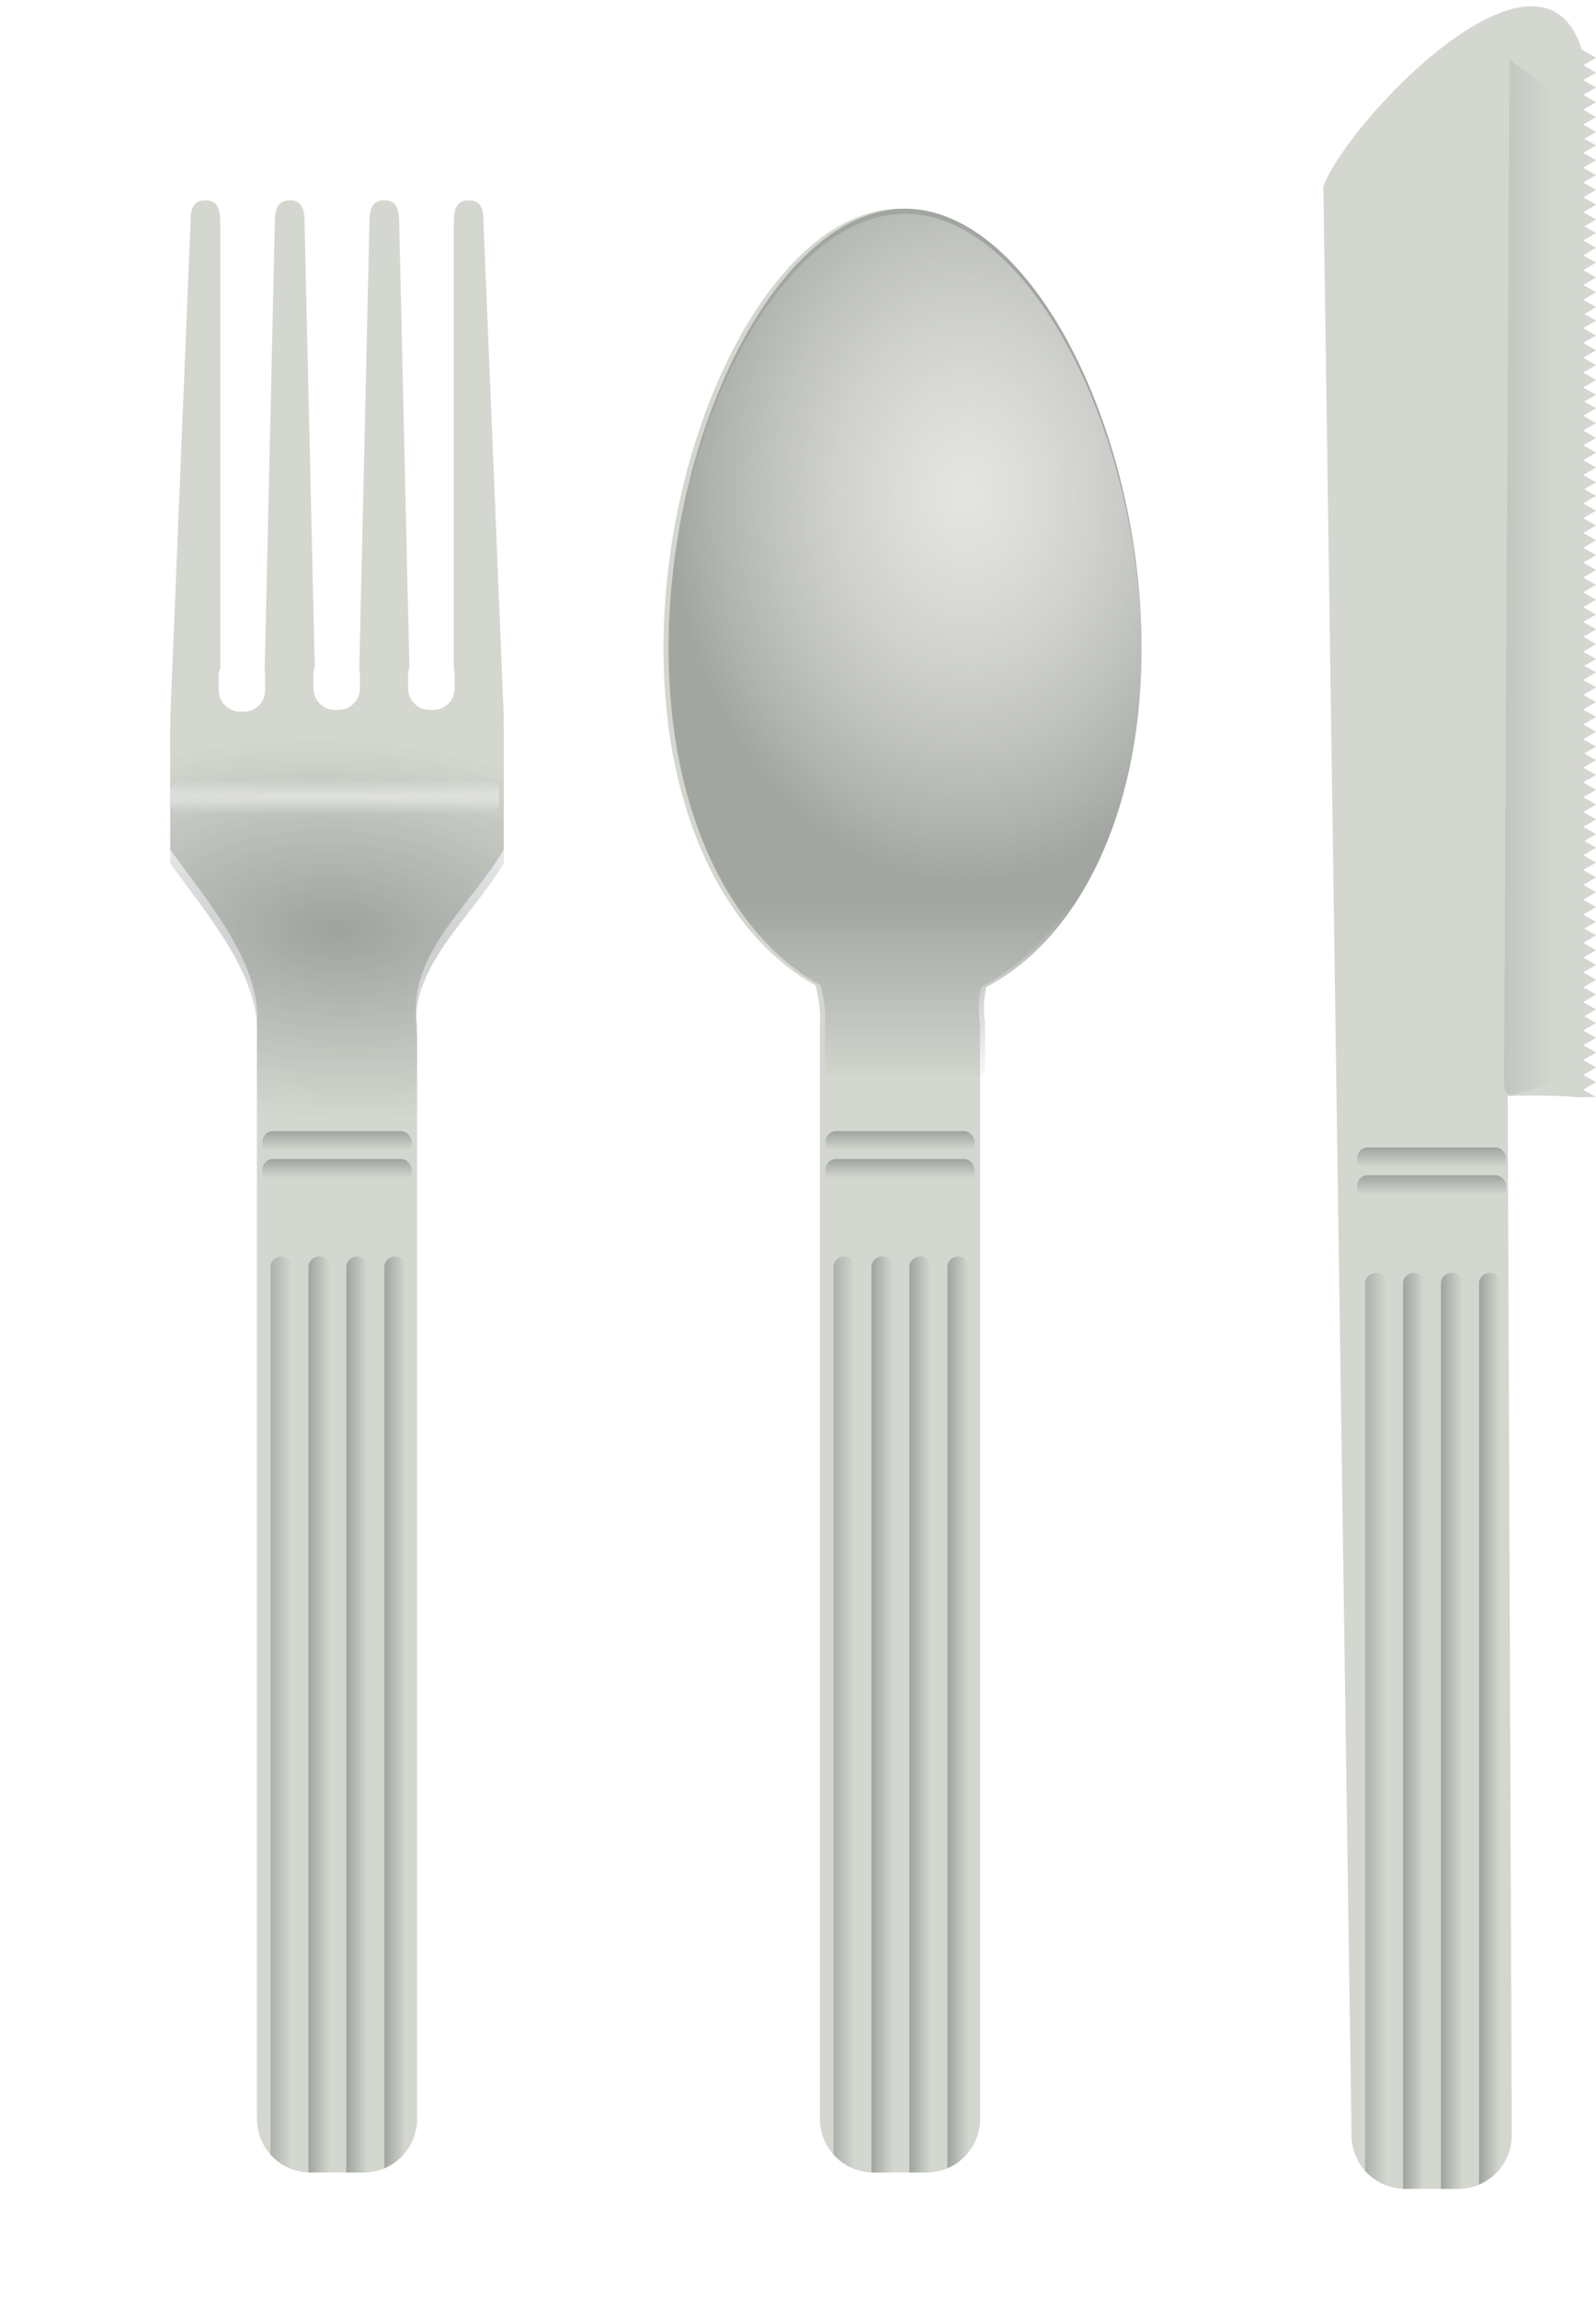
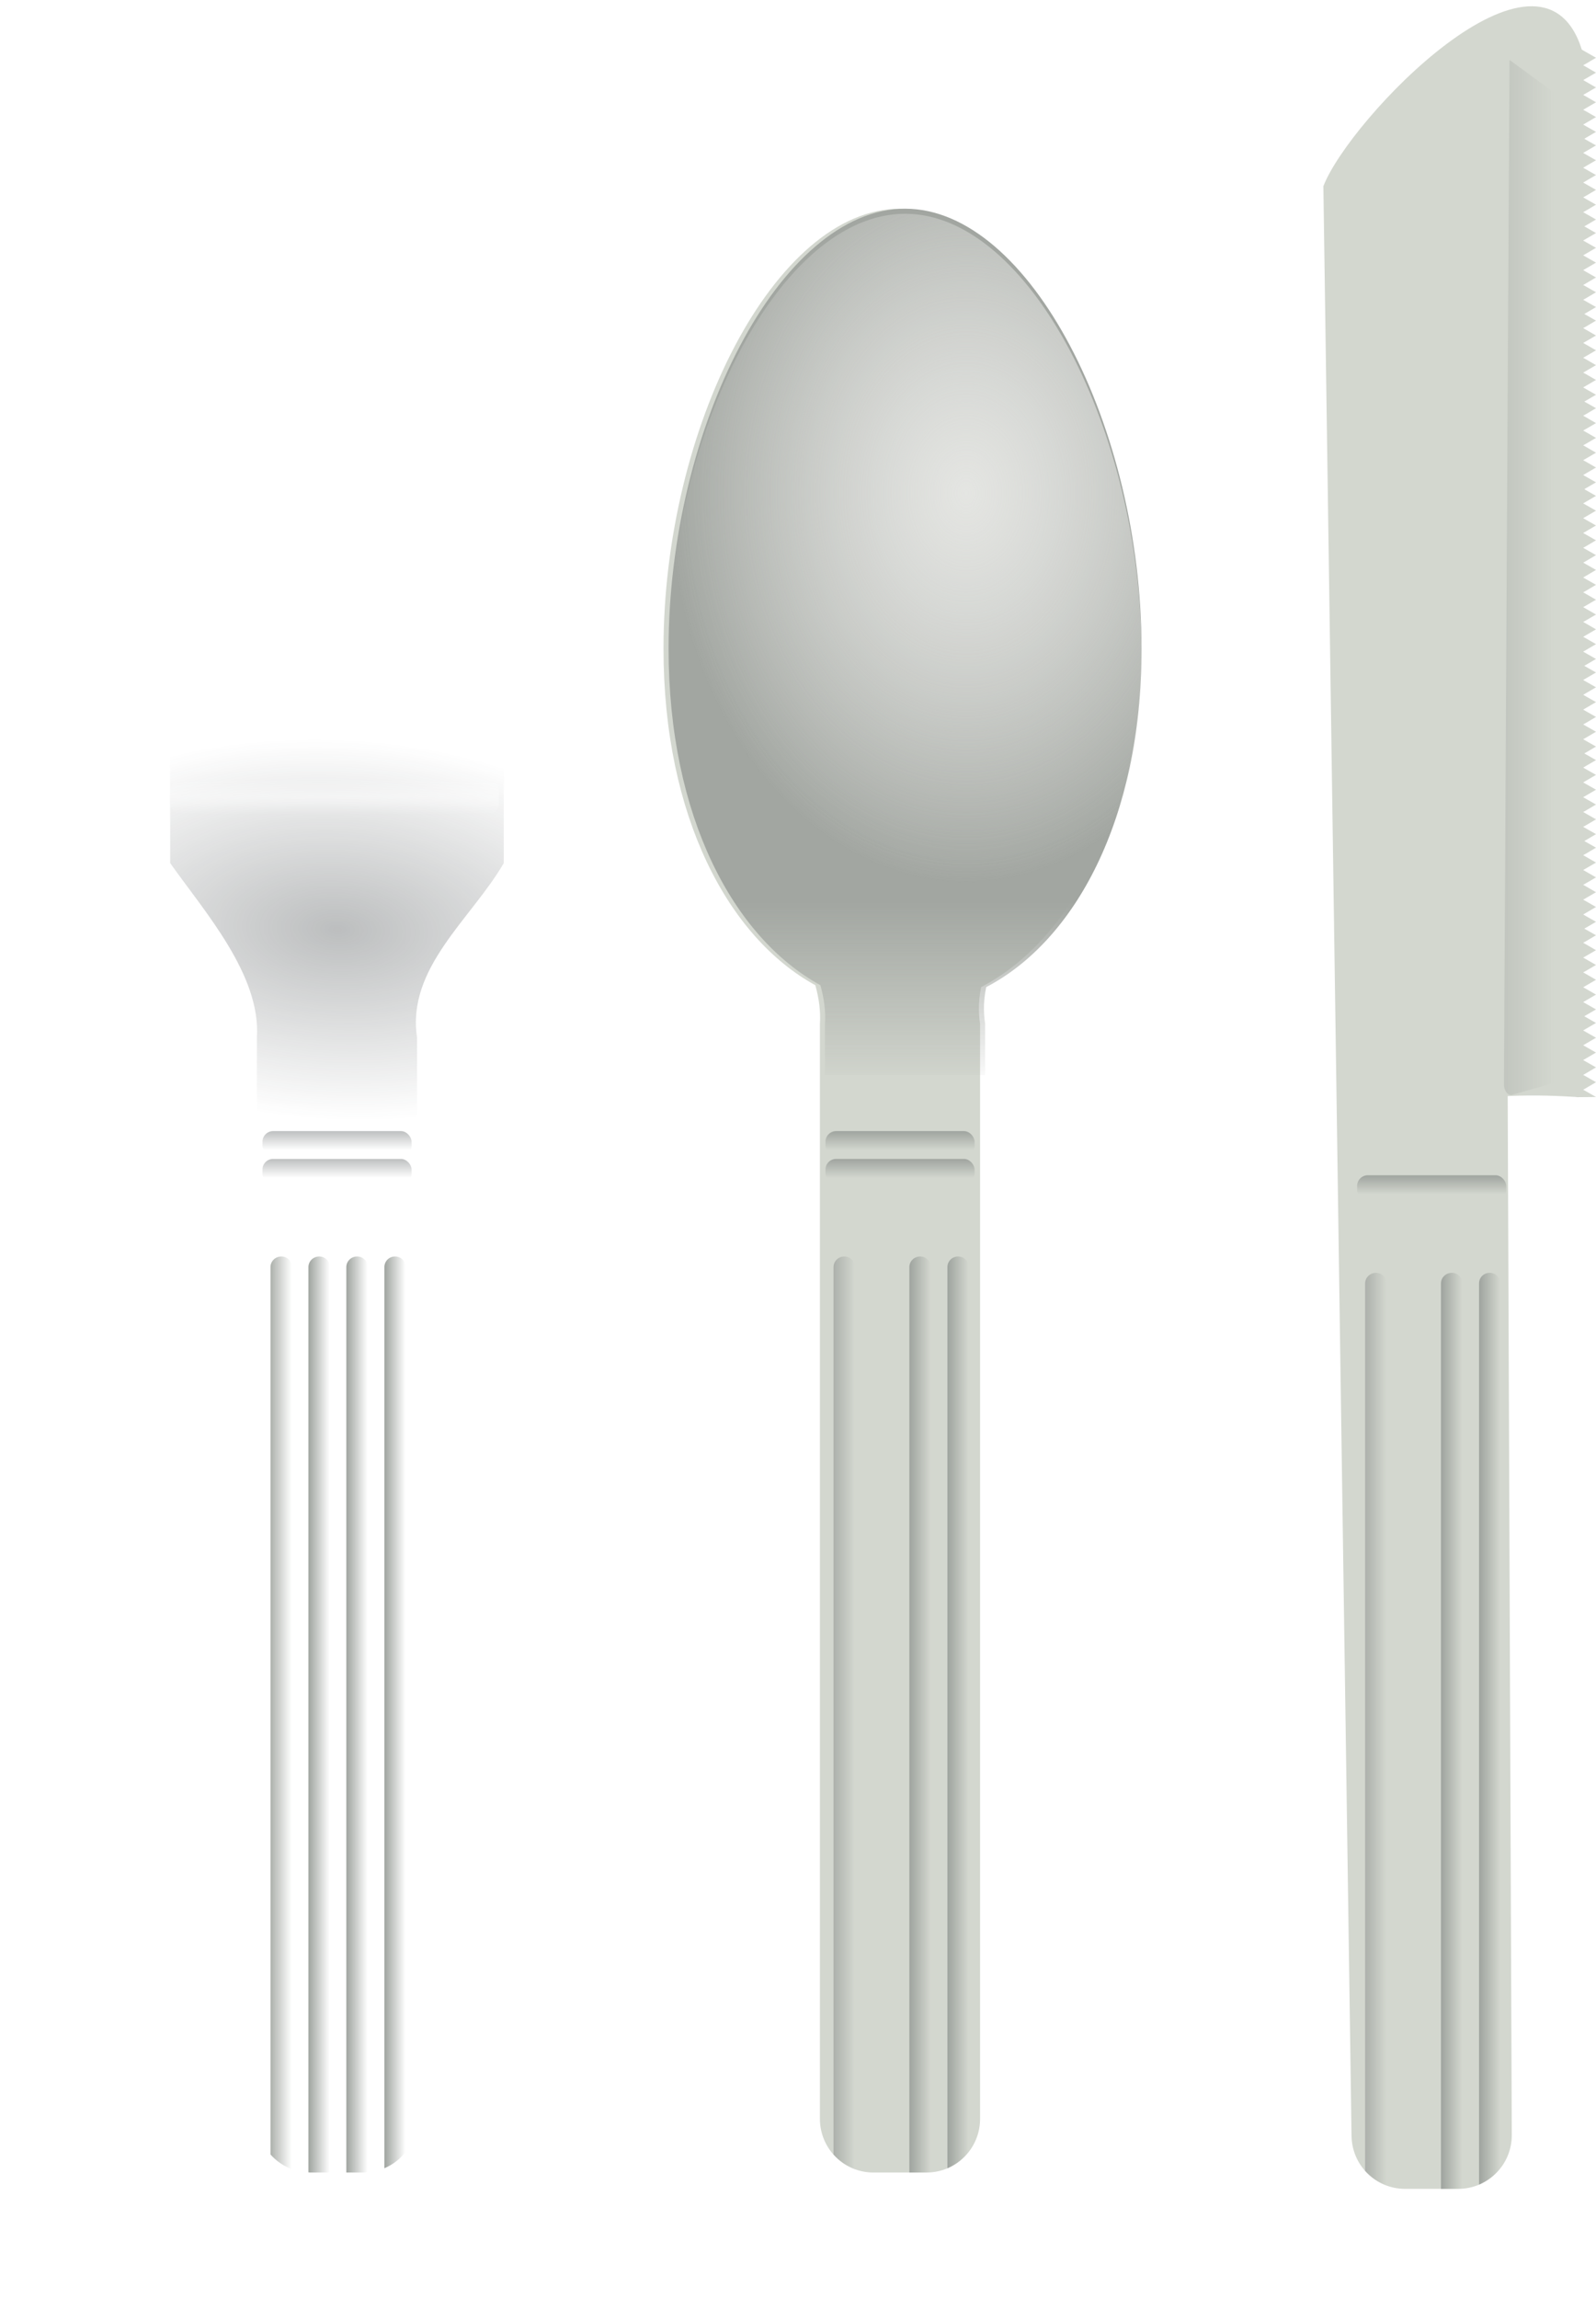
<svg xmlns="http://www.w3.org/2000/svg" xmlns:xlink="http://www.w3.org/1999/xlink" version="1.0" viewBox="0 0 586.12 844">
  <defs>
    <linearGradient id="a">
      <stop stop-color="#9ea39e" offset="0" />
      <stop stop-color="#9ea39e" stop-opacity="0" offset="1" />
    </linearGradient>
    <linearGradient id="c">
      <stop stop-color="#acb0ab" offset="0" />
      <stop stop-color="#acb0ab" stop-opacity="0" offset="1" />
    </linearGradient>
    <linearGradient id="b">
      <stop stop-color="#2e3436" offset="0" />
      <stop stop-color="#2e3436" stop-opacity="0" offset="1" />
    </linearGradient>
    <linearGradient id="s" x1="216" x2="216" y1="435.99" y2="439.86" gradientTransform="matrix(1.856 0 0 1.856 -243.99 -215.72)" gradientUnits="userSpaceOnUse" xlink:href="#b" />
    <linearGradient id="r" x1="216" x2="216" y1="435.99" y2="439.86" gradientTransform="matrix(1.856 0 0 1.856 -243.99 -205.51)" gradientUnits="userSpaceOnUse" xlink:href="#b" />
    <linearGradient id="q" x1="204.34" x2="208.59" y1="551.03" y2="551.03" gradientTransform="matrix(1.856 0 0 1.856 -243.99 -215.72)" gradientUnits="userSpaceOnUse" xlink:href="#c" />
    <linearGradient id="p" x1="211.84" x2="216.09" y1="551.36" y2="551.36" gradientTransform="matrix(1.856 0 0 1.856 -243.99 -215.72)" gradientUnits="userSpaceOnUse" xlink:href="#a" />
    <linearGradient id="o" x1="219.34" x2="223.59" y1="551.36" y2="551.36" gradientTransform="matrix(1.856 0 0 1.856 -243.99 -215.72)" gradientUnits="userSpaceOnUse" xlink:href="#a" />
    <linearGradient id="n" x1="226.88" x2="231.09" y1="550.94" y2="550.94" gradientTransform="matrix(1.856 0 0 1.856 -243.99 -215.72)" gradientUnits="userSpaceOnUse" xlink:href="#a" />
    <radialGradient id="f" cx="217.49" cy="394.23" r="33" gradientTransform="matrix(3.925 .199 -.107 2.115 -651.58 -357.45)" gradientUnits="userSpaceOnUse">
      <stop stop-color="#2e3436" offset="0" />
      <stop stop-color="#2e3436" stop-opacity="0" offset="1" />
    </radialGradient>
    <radialGradient id="e" cx="216.75" cy="371.36" r="28.25" gradientTransform="matrix(3.655 2.2529e-8 0 .124 -575.44 322.35)" gradientUnits="userSpaceOnUse">
      <stop stop-color="#fff" offset="0" />
      <stop stop-color="#fff" stop-opacity="0" offset="1" />
    </radialGradient>
    <filter id="aa" x="-.04" y="-.321" width="1.08" height="1.643">
      <feGaussianBlur stdDeviation="0.937" />
    </filter>
    <linearGradient id="m" x1="216" x2="216" y1="435.99" y2="439.86" gradientTransform="matrix(1.856 0 0 1.856 -37.22 -205.51)" gradientUnits="userSpaceOnUse" xlink:href="#b" />
    <linearGradient id="l" x1="216" x2="216" y1="435.99" y2="439.86" gradientTransform="matrix(1.856 0 0 1.856 -37.22 -215.72)" gradientUnits="userSpaceOnUse" xlink:href="#b" />
    <linearGradient id="k" x1="219.34" x2="223.59" y1="551.36" y2="551.36" gradientTransform="matrix(1.856 0 0 1.856 -37.22 -215.72)" gradientUnits="userSpaceOnUse" xlink:href="#a" />
    <linearGradient id="j" x1="211.84" x2="216.09" y1="551.36" y2="551.36" gradientTransform="matrix(1.856 0 0 1.856 -37.22 -215.72)" gradientUnits="userSpaceOnUse" xlink:href="#a" />
    <linearGradient id="i" x1="204.34" x2="208.59" y1="551.03" y2="551.03" gradientTransform="matrix(1.856 0 0 1.856 -37.22 -215.72)" gradientUnits="userSpaceOnUse" xlink:href="#c" />
    <linearGradient id="h" x1="226.88" x2="231.09" y1="550.94" y2="550.94" gradientTransform="matrix(1.856 0 0 1.856 -37.22 -215.72)" gradientUnits="userSpaceOnUse" xlink:href="#a" />
    <linearGradient id="g" x1="329.88" x2="329.88" y1="390.72" y2="427.38" gradientTransform="matrix(1.856 0 0 1.856 -243.99 -215.72)" gradientUnits="userSpaceOnUse">
      <stop stop-color="#a2a6a1" offset="0" />
      <stop stop-color="#a2a6a1" stop-opacity="0" offset="1" />
    </linearGradient>
    <radialGradient id="d" cx="439.7" cy="352.88" r="46.781" gradientTransform="matrix(2.333 0 0 3.062 -634.96 -721.17)" gradientUnits="userSpaceOnUse">
      <stop stop-color="#e4e5e2" offset="0" />
      <stop stop-color="#e4e5e2" stop-opacity="0" offset="1" />
    </radialGradient>
    <linearGradient id="z" x1="216" x2="216" y1="435.99" y2="439.86" gradientTransform="matrix(1.856 0 0 1.856 158.01 -199.51)" gradientUnits="userSpaceOnUse" xlink:href="#b" />
    <linearGradient id="y" x1="216" x2="216" y1="435.99" y2="439.86" gradientTransform="matrix(1.856 0 0 1.856 158.01 -209.72)" gradientUnits="userSpaceOnUse" xlink:href="#b" />
    <linearGradient id="x" x1="219.34" x2="223.59" y1="551.36" y2="551.36" gradientTransform="matrix(1.856 0 0 1.856 158.01 -209.72)" gradientUnits="userSpaceOnUse" xlink:href="#a" />
    <linearGradient id="w" x1="211.84" x2="216.09" y1="551.36" y2="551.36" gradientTransform="matrix(1.856 0 0 1.856 158.01 -209.72)" gradientUnits="userSpaceOnUse" xlink:href="#a" />
    <linearGradient id="v" x1="204.34" x2="208.59" y1="551.03" y2="551.03" gradientTransform="matrix(1.856 0 0 1.856 158.01 -209.72)" gradientUnits="userSpaceOnUse" xlink:href="#c" />
    <linearGradient id="u" x1="226.88" x2="231.09" y1="550.94" y2="550.94" gradientTransform="matrix(1.856 0 0 1.856 158.01 -209.72)" gradientUnits="userSpaceOnUse" xlink:href="#a" />
    <linearGradient id="t" x1="631.84" x2="588.95" y1="390.36" y2="390.36" gradientTransform="matrix(-.702 0 0 1 1020.2 6.3492e-8)" gradientUnits="userSpaceOnUse">
      <stop stop-color="#a2a6a1" offset="0" />
      <stop stop-color="#a2a6a1" stop-opacity="0" offset="1" />
    </linearGradient>
  </defs>
  <g transform="translate(-36 -178.36)">
-     <path d="m111.39 251.91c-5.09 0-5.46 4.13-5.46 9.22l-7.422 181.11c0 0.42 0.06 0.87 0.116 1.28-0.058 0.5-0.116 0.99-0.116 1.5v45.19c12.642 17.87 33.382 41.12 31.852 64.05v401.95c0 10.91 8.75 19.73 19.66 19.73h19.49c10.91 0 19.67-8.82 19.67-19.73v-401.95c-3.9-25.6 19.98-43.58 31.85-64.05v-45.19c0-0.51-0.06-1-0.12-1.5 0.06-0.41 0.12-0.86 0.12-1.28l-7.43-181.11c0-5.09-0.36-9.22-5.45-9.22s-5.51 4.13-5.51 9.22v162.6c0.19 0.68 0.34 1.35 0.34 2.09v5.28c0 4.36-3.52 7.89-7.88 7.89h-1.34c-4.36 0-7.89-3.53-7.89-7.89v-5.28c0-0.89 0.19-1.69 0.47-2.49l-3.72-162.2c0-5.09-0.42-9.22-5.51-9.22s-5.45 4.13-5.45 9.22l-3.71 162.95c0.13 0.57 0.23 1.13 0.23 1.74v5.28c0 4.36-3.53 7.89-7.89 7.89h-1.28c-4.36 0-7.89-3.53-7.89-7.89v-5.28c0-0.94 0.17-1.78 0.47-2.61l-3.72-162.08c0-5.09-0.36-9.22-5.45-9.22s-5.51 4.13-5.51 9.22l-3.71 163.59c0.13 0.57 0.17 1.19 0.17 1.8v5.22c0 4.36-3.47 7.89-7.83 7.89h-1.33c-4.37 0-7.89-3.53-7.89-7.89v-5.22c0-1.03 0.22-2.01 0.58-2.9v-162.49c0-5.09-0.42-9.22-5.51-9.22z" fill="#d3d7cf" />
    <path d="m181.06 639.65c-2.17 0-3.89 1.72-3.89 3.89v330.83c3.1-1.31 5.79-3.41 7.83-6.03v-324.8c0-2.17-1.72-3.89-3.89-3.89h-0.05z" fill="url(#n)" />
    <path d="m139.29 639.65c-2.17 0-3.95 1.72-3.95 3.89v325.78c2.13 2.4 4.83 4.27 7.89 5.4v-331.18c0-2.17-1.72-3.89-3.88-3.89h-0.06z" fill="url(#q)" />
    <path d="m153.21 639.65c-2.16 0-3.94 1.72-3.94 3.89v332.34c0.25 0.01 0.5 0.06 0.75 0.06h7.14v-332.4c0-2.17-1.73-3.89-3.89-3.89h-0.06z" fill="url(#p)" />
    <path d="m167.13 639.65c-2.16 0-3.94 1.72-3.94 3.89v332.4h6.32c0.53 0 1.05-0.08 1.57-0.12v-332.28c0-2.17-1.72-3.89-3.89-3.89h-0.06z" fill="url(#o)" />
    <path d="m98.491 449.91v45.31c12.649 17.87 33.379 41.12 31.849 64.04v30.46h58.82v-30.46c-3.9-25.59 19.98-43.58 31.85-64.04v-45.31h-122.52z" fill="url(#f)" opacity=".32" />
    <rect x="132.39" y="593.62" width="54.762" height="9.282" ry="3.907" fill="url(#s)" opacity=".32" />
    <rect x="132.39" y="603.83" width="54.762" height="9.282" ry="3.907" fill="url(#r)" opacity=".32" />
    <rect transform="matrix(2.136 0 0 -1.856 -304.06 1154.7)" x="188.5" y="364.86" width="56.5" height="7" ry="2.105" fill="url(#e)" filter="url(#aa)" opacity=".694" />
    <path d="m366.52 254.98c-45.9 0-86.85 80.55-86.85 161.5 0 61.89 23.97 106.14 55.75 123.57 1.32 4.72 2 9.46 1.69 14.21v401.95c0 10.91 8.75 19.73 19.66 19.73h19.49c10.91 0 19.67-8.82 19.67-19.73v-401.95c-0.72-4.74-0.52-9.24 0.4-13.52 32.45-16.91 57.03-61.51 57.03-124.26 0-80.95-40.95-161.5-86.84-161.5z" fill="#d3d7cf" />
    <path d="m387.82 639.65c-2.16 0-3.88 1.72-3.88 3.89v330.83c3.1-1.31 5.79-3.41 7.83-6.03v-324.8c0-2.17-1.72-3.89-3.89-3.89h-0.06z" fill="url(#h)" />
    <path d="m346.06 639.65c-2.17 0-3.95 1.72-3.95 3.89v325.78c2.13 2.4 4.83 4.27 7.89 5.4v-331.18c0-2.17-1.72-3.89-3.89-3.89h-0.05z" fill="url(#i)" />
-     <path d="m359.98 639.65c-2.17 0-3.95 1.72-3.95 3.89v332.34c0.26 0.01 0.5 0.06 0.76 0.06h7.13v-332.4c0-2.17-1.72-3.89-3.88-3.89h-0.06z" fill="url(#j)" />
    <path d="m373.9 639.65c-2.16 0-3.94 1.72-3.94 3.89v332.4h6.32c0.53 0 1.05-0.08 1.57-0.12v-332.28c0-2.17-1.73-3.89-3.89-3.89h-0.06z" fill="url(#k)" />
    <rect x="339.15" y="593.62" width="54.762" height="9.282" ry="3.907" fill="url(#l)" opacity=".32" />
    <rect x="339.15" y="603.83" width="54.762" height="9.282" ry="3.907" fill="url(#m)" opacity=".32" />
    <path d="m368.37 254.98c-45.89 0-86.84 80.55-86.84 161.5 0 61.89 23.97 106.14 55.75 123.57 1.32 4.72 2 9.46 1.68 14.21v18.74h58.82v-18.74c-0.72-4.74-0.52-9.24 0.41-13.52 32.45-16.91 57.03-61.51 57.03-124.26 0-80.95-40.95-161.5-86.85-161.5z" fill="url(#g)" />
    <path d="m368.37 256.84c-45.89 0-86.84 80.55-86.84 161.5 0 61.89 23.97 106.13 55.75 123.56 0.13 0.47 0.23 0.93 0.35 1.39h60.44c0.05-0.23 0.07-0.46 0.12-0.69 32.45-16.91 57.03-61.51 57.03-124.26 0-80.95-40.95-161.5-86.85-161.5z" fill="url(#d)" />
    <path d="m368.37 256.84c-45.89 0-86.84 80.55-86.84 161.5 0 61.89 23.97 106.13 55.75 123.56 0.13 0.47 0.23 0.93 0.35 1.39h60.44c0.05-0.23 0.07-0.46 0.12-0.69 32.45-16.91 57.03-61.51 57.03-124.26 0-80.95-40.95-161.5-86.85-161.5z" fill="url(#d)" opacity=".493" />
    <path d="m522 246.72 10.34 715.5c0 10.91 8.78 19.72 19.69 19.72h19.47c10.91 0 19.69-8.81 19.69-19.72l-1.5-381.47c10.74-0.5 19.42-0.01 25.22 0.34v0.07l7.21-0.07-3.62-2.06-1.09-0.62 1.12-0.63 3.59-2.12-3.62-2.07-1.09-0.62 1.12-0.63 3.59-2.12-3.62-2.06-1.09-0.63 1.12-0.65 3.59-2.1-3.62-2.06-1.09-0.63 1.12-0.65 3.59-2.1-3.62-2.06-1.09-0.62 1.12-0.66 3.59-2.09-3.62-2.07-0.69-0.4 0.72-0.41 3.59-2.09-3.62-2.06-1.09-0.63 1.12-0.66 3.59-2.09-3.62-2.09-1.09-0.6 1.12-0.65 3.59-2.1-3.62-2.09-1.09-0.63 1.12-0.62 3.59-2.1-3.62-2.09-1.09-0.62 1.12-0.63 3.59-2.09-3.62-2.1-1.09-0.62 1.12-0.63 3.59-2.12-3.62-2.06-0.69-0.38 0.72-0.4 3.59-2.1-3.62-2.06-1.09-0.63 1.12-0.65 3.59-2.1-3.62-2.09-1.09-0.59 1.12-0.66 3.59-2.09-3.62-2.1-1.09-0.62 1.12-0.63 3.59-2.09-3.62-2.09-1.09-0.63 1.12-0.63 3.59-2.09-3.62-2.09-1.09-0.63 1.12-0.62 3.59-2.13-3.62-2.06-0.69-0.38 0.72-0.4 3.59-2.13-3.62-2.06-1.09-0.62 1.12-0.63 3.59-2.12-3.62-2.07-1.09-0.62 1.12-0.63 3.59-2.12-3.62-2.06-1.09-0.63 1.12-0.65 3.59-2.1-3.62-2.06-1.09-0.63 1.12-0.65 3.59-2.1-3.62-2.06-1.09-0.62 1.12-0.66 3.59-2.09-3.62-2.07-0.69-0.37 0.72-0.41 3.59-2.12-3.62-2.06-1.09-0.63 1.12-0.63 3.59-2.12-3.62-2.06-1.09-0.63 1.12-0.62 3.59-2.13-3.62-2.06-1.09-0.62 1.12-0.66 3.59-2.1-3.62-2.06-1.09-0.62 1.12-0.66 3.59-2.09-3.62-2.07-1.09-0.62 1.12-0.66 3.59-2.09-3.62-2.06-0.69-0.38 0.72-0.43 3.59-2.1-3.62-2.06-1.09-0.63 1.12-0.65 3.59-2.1-3.62-2.09-1.09-0.59 1.12-0.66 3.59-2.09-3.62-2.1-1.09-0.62 1.12-0.63 3.59-2.09-3.62-2.09-1.09-0.63 1.12-0.63 3.59-2.09-3.62-2.09-1.09-0.63 1.12-0.62 3.59-2.13-3.62-2.06-1.09-0.62 1.12-0.66 3.59-2.13-3.62-2.06-1.09-0.62 1.12-0.63 3.59-2.12-3.62-2.07-1.09-0.62 1.12-0.63 3.59-2.12-3.62-2.06-1.09-0.63 1.12-0.65 3.59-2.1-3.62-2.06-1.09-0.63 1.12-0.65 3.59-2.1-3.62-2.06-1.09-0.62 1.12-0.66 3.59-2.09-3.62-2.07-0.69-0.4 0.72-0.41 3.59-2.09-3.62-2.06-1.09-0.63 1.12-0.66 3.59-2.09-3.62-2.09-1.09-0.6 1.12-0.65 3.59-2.1-3.62-2.09-1.09-0.63 1.12-0.62 3.59-2.1-3.62-2.09-1.09-0.62 1.12-0.63 3.59-2.09-3.62-2.1-1.09-0.62 1.12-0.63 3.59-2.12-3.62-2.06-0.69-0.38 0.72-0.4 3.59-2.1-3.62-2.06-1.09-0.63 1.12-0.65 3.59-2.1-3.62-2.09-1.09-0.59 1.12-0.66 3.59-2.09-3.62-2.1-1.09-0.62 1.12-0.63 3.59-2.09-3.62-2.09-1.09-0.63 1.12-0.63 3.59-2.09-3.62-2.09-1.09-0.63 1.12-0.62 3.59-2.13-3.62-2.06-0.69-0.38 0.72-0.4 3.59-2.13-3.62-2.06-1.09-0.62 1.12-0.63 3.59-2.12-3.62-2.07-1.09-0.62 1.12-0.63 3.59-2.12-3.62-2.06-1.09-0.63 1.12-0.65 3.59-2.1-3.62-2.06-1.09-0.63 1.12-0.65 3.59-2.1-3.62-2.06-1.09-0.62 1.12-0.66 3.59-2.09-3.62-2.07-0.69-0.37 0.72-0.41 3.59-2.12-3.62-2.06-1.09-0.63 1.12-0.63 3.59-2.12-3.62-2.06-1.09-0.63 1.12-0.62 3.59-2.13-3.62-2.06-1.09-0.62 1.12-0.66 3.59-2.1-3.62-2.06-1.09-0.62 1.12-0.66 3.59-2.09-3.62-2.07-1.09-0.62 1.12-0.66 3.59-2.09-3.62-2.06-0.69-0.38 0.72-0.43 3.59-2.1-3.62-2.06-1.09-0.63 1.12-0.65 3.59-2.1-3.62-2.09-1.09-0.59 1.12-0.66 3.59-2.09-3.62-2.1-0.97-0.53c0-0.06 0.03-0.12 0.03-0.19l0.97-0.53 3.59-2.09-3.62-2.09-0.94-0.54v-0.18l0.97-0.54 3.59-2.09-3.62-2.09-1.09-0.63 1.12-0.62 3.59-2.13-3.62-2.06-1.59-0.91c-15.03-48.06-85.5 25.6-94.91 50.13z" fill="#d3d7cf" />
    <path d="m583.06 645.65c-2.17 0-3.89 1.72-3.89 3.89v330.83c3.1-1.31 5.79-3.41 7.83-6.03v-324.8c0-2.17-1.72-3.89-3.89-3.89h-0.05z" fill="url(#u)" />
    <path d="m541.29 645.65c-2.17 0-3.95 1.72-3.95 3.89v325.78c2.13 2.4 4.83 4.27 7.89 5.4v-331.18c0-2.17-1.72-3.89-3.88-3.89h-0.06z" fill="url(#v)" />
-     <path d="m555.21 645.65c-2.16 0-3.94 1.72-3.94 3.89v332.34c0.25 0.01 0.5 0.06 0.75 0.06h7.14v-332.4c0-2.17-1.73-3.89-3.89-3.89h-0.06z" fill="url(#w)" />
    <path d="m569.13 645.65c-2.16 0-3.94 1.72-3.94 3.89v332.4h6.32c0.53 0 1.05-0.08 1.57-0.12v-332.28c0-2.17-1.72-3.89-3.89-3.89h-0.06z" fill="url(#x)" />
-     <rect x="534.39" y="599.62" width="54.762" height="9.282" ry="3.907" fill="url(#y)" opacity=".32" />
    <rect x="534.39" y="609.83" width="54.762" height="9.282" ry="3.907" fill="url(#z)" opacity=".32" />
    <path d="m588.31 576.46c0 2.16 1.23 3.9 2.75 3.9l21.2-6c1.52 0 2.74-1.74 2.74-3.9v-350.19c0-2.17-1.22-3.91-2.74-3.91l-21.9-16" fill="url(#t)" opacity=".57" />
  </g>
</svg>